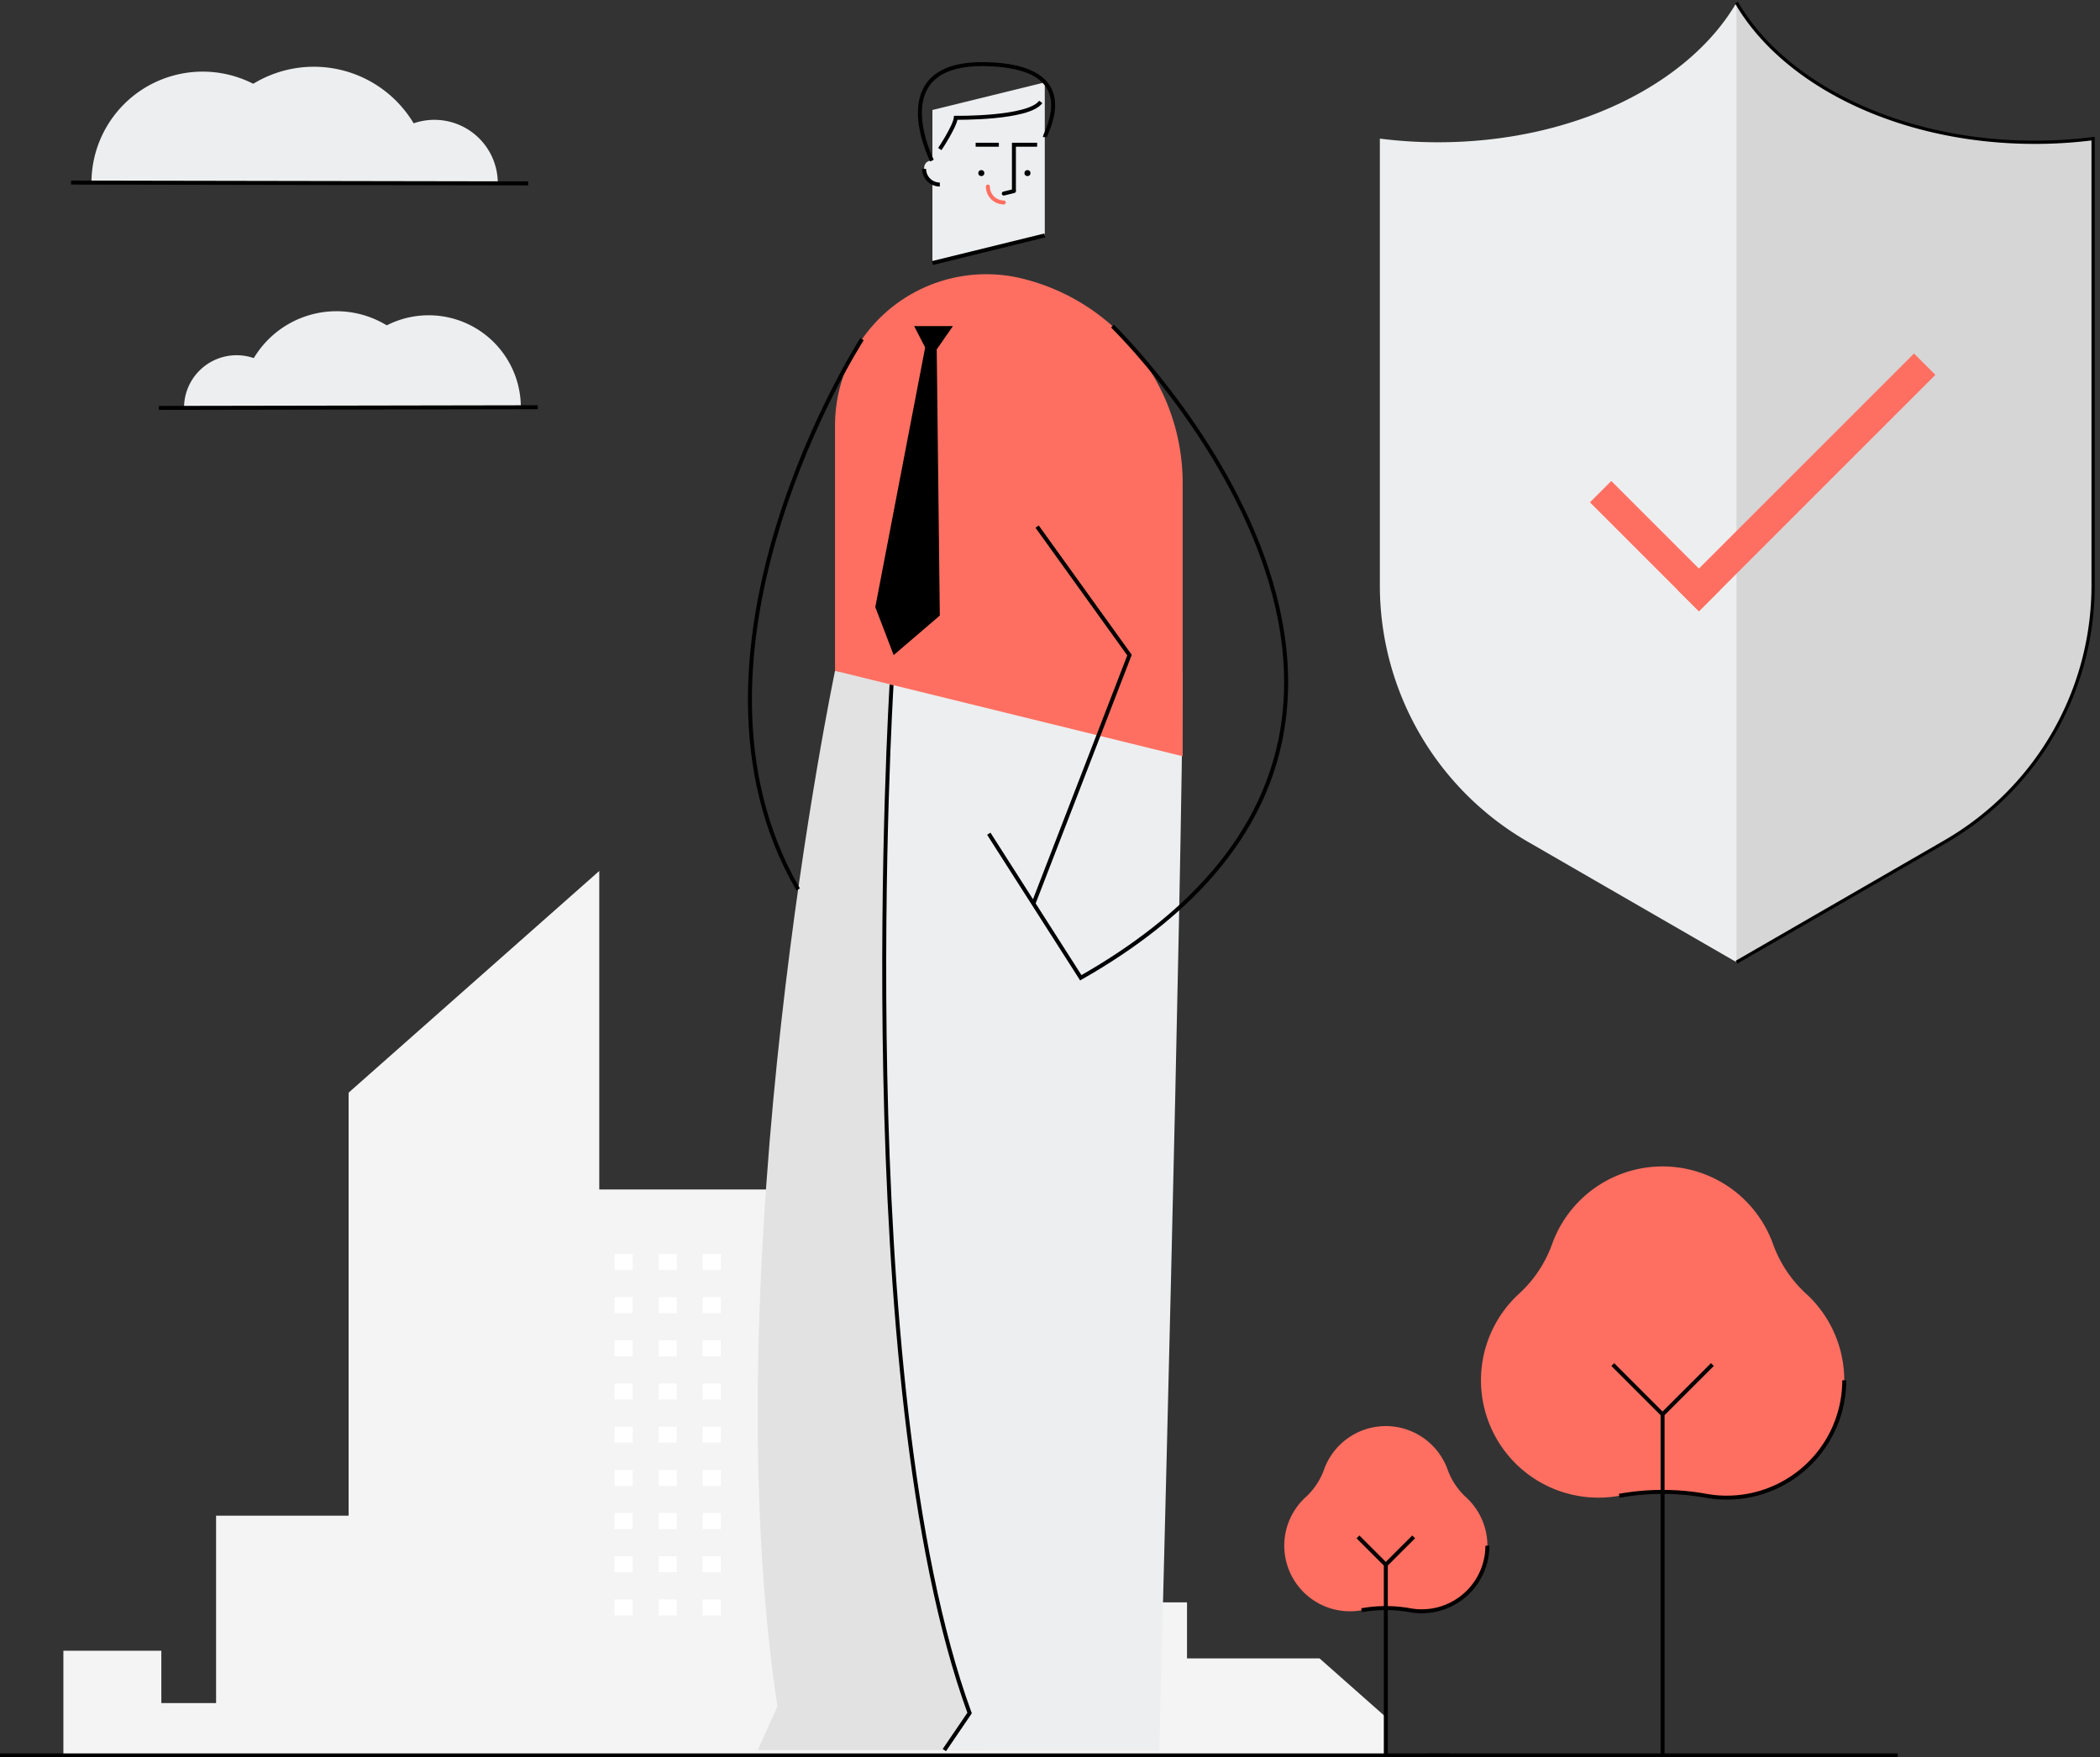
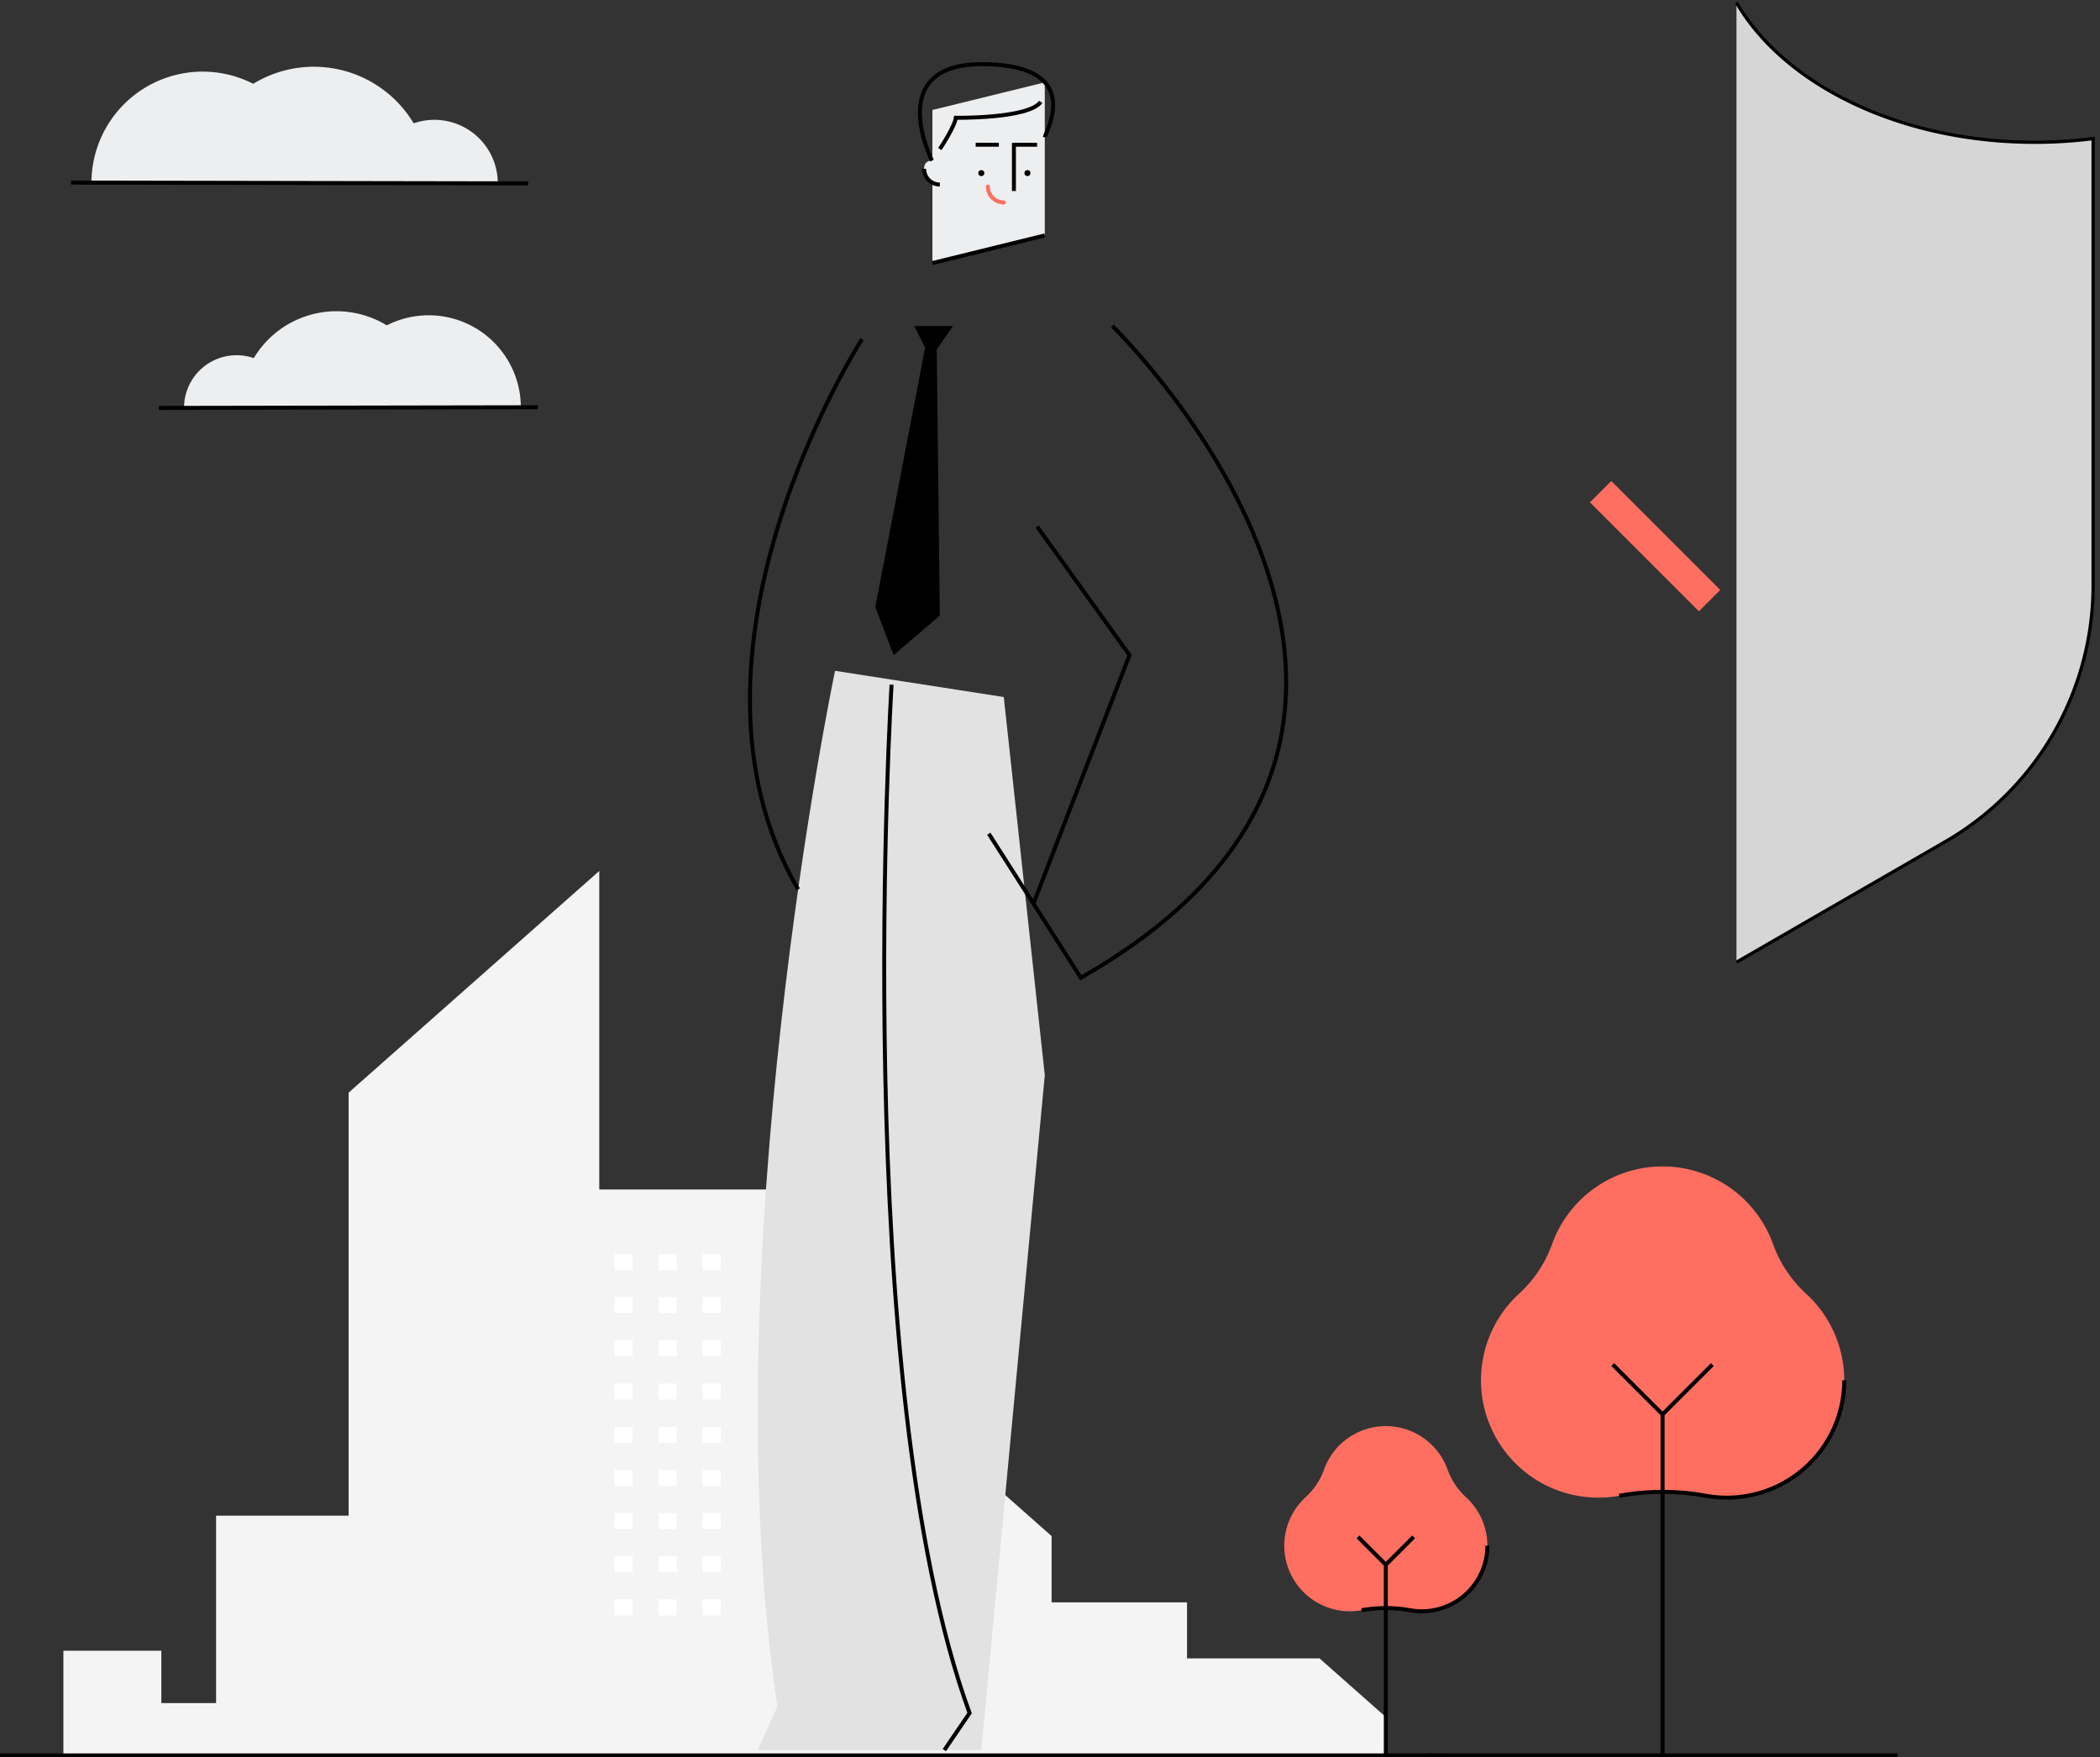
<svg xmlns="http://www.w3.org/2000/svg" width="793.013" height="663.74">
  <rect width="100%" height="100%" fill="#333333" stroke="none" />
-   <path d="M768.426 53.735C717.382 53.735 673.7 31.908 655.74.99c-17.961 30.917-61.643 52.744-112.687 52.744a174.976 174.976 0 01-21.984-1.38V221.13a111.755 111.755 0 0055.878 96.782l78.793 45.492 78.792-45.492a111.755 111.755 0 0055.878-96.782V52.356a174.977 174.977 0 01-21.984 1.379z" fill="#edeeef" />
  <path d="M734.532 317.911a111.755 111.755 0 0055.878-96.782V52.356a174.977 174.977 0 01-21.984 1.379c-51.044 0-94.725-21.827-112.686-52.744v362.412z" fill="#d6d6d6" />
  <path d="M655.74 363.403l78.792-45.492a111.755 111.755 0 0055.878-96.782V52.356a174.977 174.977 0 01-21.984 1.379c-51.044 0-94.725-21.827-112.686-52.744" stroke-miterlimit="10" fill="none" stroke="#000" stroke-width="1.222" />
  <path d="M498.295 626.353h-50.047v-21.174h-51.135v-25.025l-38.08-33.688h-57.662v-97.211H226.3V328.943l-94.654 83.737v159.774H81.599v70.774H60.927v-19.762H23.936v39.524h499.383v-14.499z" fill="#f4f4f4" />
  <path d="M0 662.99h547.254" stroke-miterlimit="10" fill="none" stroke="#000" stroke-width="1.5" />
  <g fill="#fff">
    <path d="M232.088 473.609h6.837v6.049h-6.837zM248.725 473.609h6.838v6.049h-6.838zM265.363 473.609h6.837v6.049h-6.837zM232.088 489.918h6.837v6.049h-6.837zM248.725 489.918h6.838v6.049h-6.838zM265.363 489.918h6.837v6.049h-6.837zM232.088 506.227h6.837v6.049h-6.837zM248.725 506.227h6.838v6.049h-6.838zM265.363 506.227h6.837v6.049h-6.837zM232.088 522.536h6.837v6.049h-6.837zM248.725 522.536h6.838v6.049h-6.838zM265.363 522.536h6.837v6.049h-6.837zM232.088 538.845h6.837v6.048h-6.837zM248.725 538.845h6.838v6.048h-6.838zM265.363 538.845h6.837v6.048h-6.837zM232.088 555.154h6.837v6.048h-6.837zM248.725 555.154h6.838v6.048h-6.838zM265.363 555.154h6.837v6.048h-6.837zM232.088 571.463h6.837v6.048h-6.837zM248.725 571.463h6.838v6.048h-6.838zM265.363 571.463h6.837v6.048h-6.837zM232.088 587.771h6.837v6.05h-6.837zM248.725 587.771h6.838v6.05h-6.838zM265.363 587.771h6.837v6.05h-6.837zM232.088 604.08h6.837v6.05h-6.837zM248.725 604.08h6.838v6.05h-6.838zM265.363 604.08h6.837v6.05h-6.837z" />
  </g>
  <path d="M379.052 263.26l-63.721-9.904s-46.954 224.022-21.756 391.15l-7.433 16.484h84.427l23.972-254.924z" fill="#e2e2e2" />
-   <path d="M336.678 258.603s-16.15 263.589 29.464 388.389l-9.528 13.998h81.128s8.863-335.27 8.863-407.634z" fill="#edeeef" />
  <path d="M336.678 258.603s-16.15 263.589 29.464 388.389l-9.528 13.998" stroke-miterlimit="10" fill="none" stroke="#000" stroke-width="1.5" />
  <path d="M394.54 54.661v34.256l-42.436 10.43V41.538l42.437-10.43z" fill="#edeeef" />
  <circle cx="370.569" cy="65.378" r="1.135" />
  <circle cx="387.996" cy="65.378" r="1.135" />
  <g stroke-miterlimit="10" fill="none" stroke="#000" stroke-width="1.5">
    <path d="M382.883 72.147V54.661h8.76M368.431 54.661h8.76M393.007 51.798h0" />
  </g>
  <path d="M354.9 63.62v6.073a5.93 5.93 0 01-5.931-5.931q0-.273.024-.54c.332-3.683 5.906-3.3 5.906.398z" fill="#edeeef" />
  <g fill="none" stroke-width="1.5">
    <path d="M354.9 69.693a5.93 5.93 0 01-5.931-5.931" stroke-miterlimit="10" stroke="#000" />
    <path d="M379.052 76.457a6.003 6.003 0 01-6.003-6.002" stroke="#ff6f61" stroke-linecap="round" stroke-linejoin="round" />
    <g stroke-miterlimit="10" stroke="#000">
      <path d="M394.54 88.917l-42.436 10.43" />
-       <path d="M382.883 72.16l-3.83.942" stroke-linecap="round" />
    </g>
  </g>
-   <path d="M315.33 160.69v92.666l131.275 32.265V182.416a79.493 79.493 0 00-60.52-77.196 57.12 57.12 0 00-70.754 55.47z" fill="#ff6f61" />
  <path d="M394.54 51.798c0-1.444 15.667-27.044-22.837-27.577-38.503-.534-19.769 36.425-19.769 36.425" stroke-miterlimit="10" fill="none" stroke="#000" stroke-width="1.5" />
  <path d="M354.9 56.288s5.634-8.4 6.034-11.8c0 0 27.546.4 32.073-6" stroke-miterlimit="10" fill="none" stroke="#000" stroke-width="1.5" />
  <path d="M349.362 131.237l-18.828 98.051 6.933 18.133 17.432-14.933-1.165-100.534 6.133-8.8H345.2z" />
  <g stroke-miterlimit="10" fill="none" stroke="#000" stroke-width="1.5">
    <path d="M420.094 123.154s155.24 150.934-11.96 246.134l-17.88-28 36.28-93.867-34.89-48.533M408.134 369.288l-34.738-54.4M325.513 128.105s-76.19 118.153-24.118 207.801" />
  </g>
  <path d="M600.407 189.727l8.065-8.064 41.145 41.145-8.065 8.064z" fill="#ff6f61" />
-   <path d="M722.774 133.521l8.064 8.065-89.286 89.286-8.064-8.064z" fill="#ff6f61" />
  <g fill="#edeeef">
    <path d="M76.605 27.054A41.99 41.99 0 0034.539 68.97l83.982.15a41.99 41.99 0 00-41.916-42.066zM164.08 45.26a23.94 23.94 0 00-23.983 23.898l47.88.085a23.94 23.94 0 00-23.897-23.982z" />
    <path d="M118.599 25.21a43.91 43.91 0 00-43.988 43.832l87.82.156A43.91 43.91 0 00118.6 25.209z" />
  </g>
  <path d="M26.824 68.957l172.61.307" stroke-miterlimit="10" fill="none" stroke="#000" stroke-width="1.5" />
  <g fill="#edeeef">
    <path d="M161.815 119.075a34.805 34.805 0 0134.867 34.743l-69.61.124a34.805 34.805 0 0134.743-34.867zM89.309 134.166a19.843 19.843 0 0119.879 19.808l-39.687.07a19.843 19.843 0 0119.808-19.878z" />
    <path d="M127.007 117.546a36.396 36.396 0 0136.461 36.331l-72.792.13a36.396 36.396 0 0136.331-36.461z" />
  </g>
  <path d="M203.078 153.807l-143.072.254" stroke-miterlimit="10" fill="none" stroke="#000" stroke-width="1.5" />
  <path d="M681.95 488.547a46.87 46.87 0 01-12.43-18.758 44.334 44.334 0 00-83.375 0 46.87 46.87 0 01-12.43 18.758 44.334 44.334 0 0037.752 76.386 92.089 92.089 0 0132.732 0 44.323 44.323 0 0037.751-76.386z" fill="#ff6f61" />
  <g stroke-miterlimit="10" fill="none" stroke="#000" stroke-width="1.5">
    <path d="M611.467 564.933a92.089 92.089 0 0132.732 0 44.357 44.357 0 0052.238-43.614M539.062 662.99h177.541M627.833 534.178V662.99M646.636 515.376l-18.803 18.803-18.803-18.803" />
  </g>
  <path d="M553.576 565.458a26.205 26.205 0 01-6.95-10.488 24.788 24.788 0 00-46.615 0 26.205 26.205 0 01-6.95 10.488 24.787 24.787 0 0021.107 42.708 51.488 51.488 0 0118.301 0 24.781 24.781 0 0021.107-42.708z" fill="#ff6f61" />
  <g stroke-miterlimit="10" fill="none" stroke="#000" stroke-width="1.5">
    <path d="M514.168 608.166a51.488 51.488 0 0118.301 0 24.8 24.8 0 0029.207-24.385M523.319 590.97v72.02M533.832 580.458l-10.513 10.513-10.513-10.513" />
  </g>
</svg>